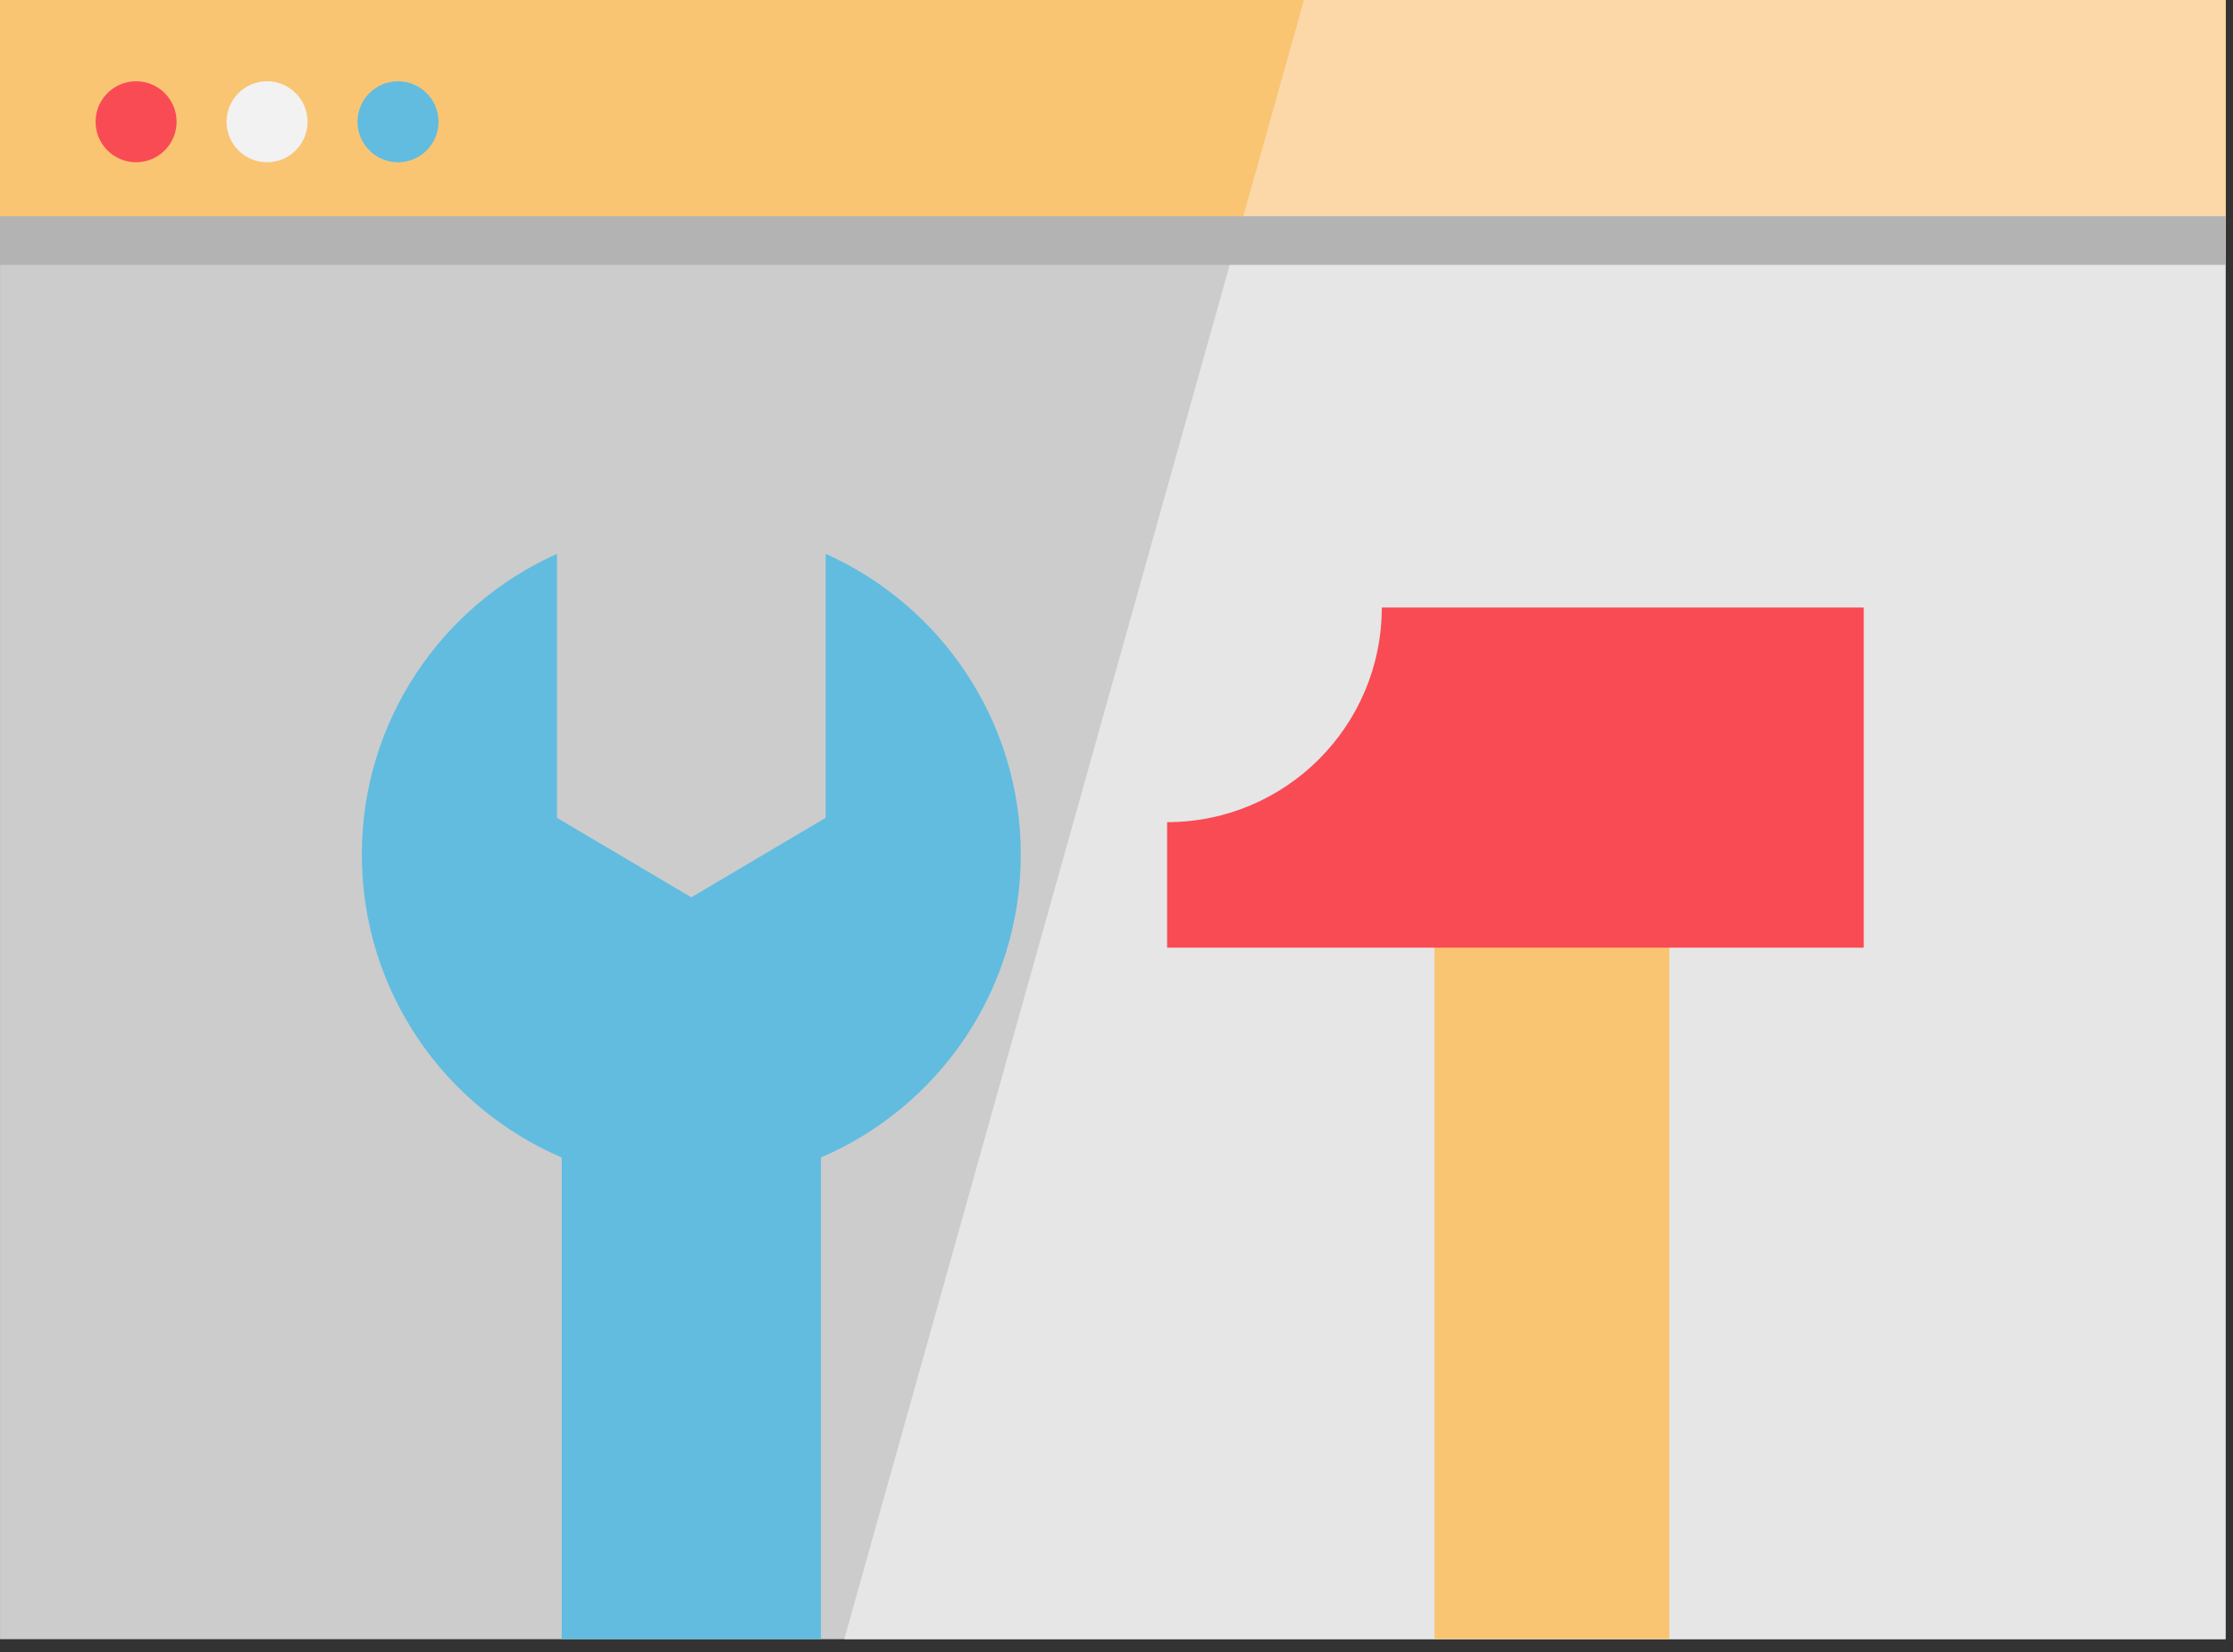
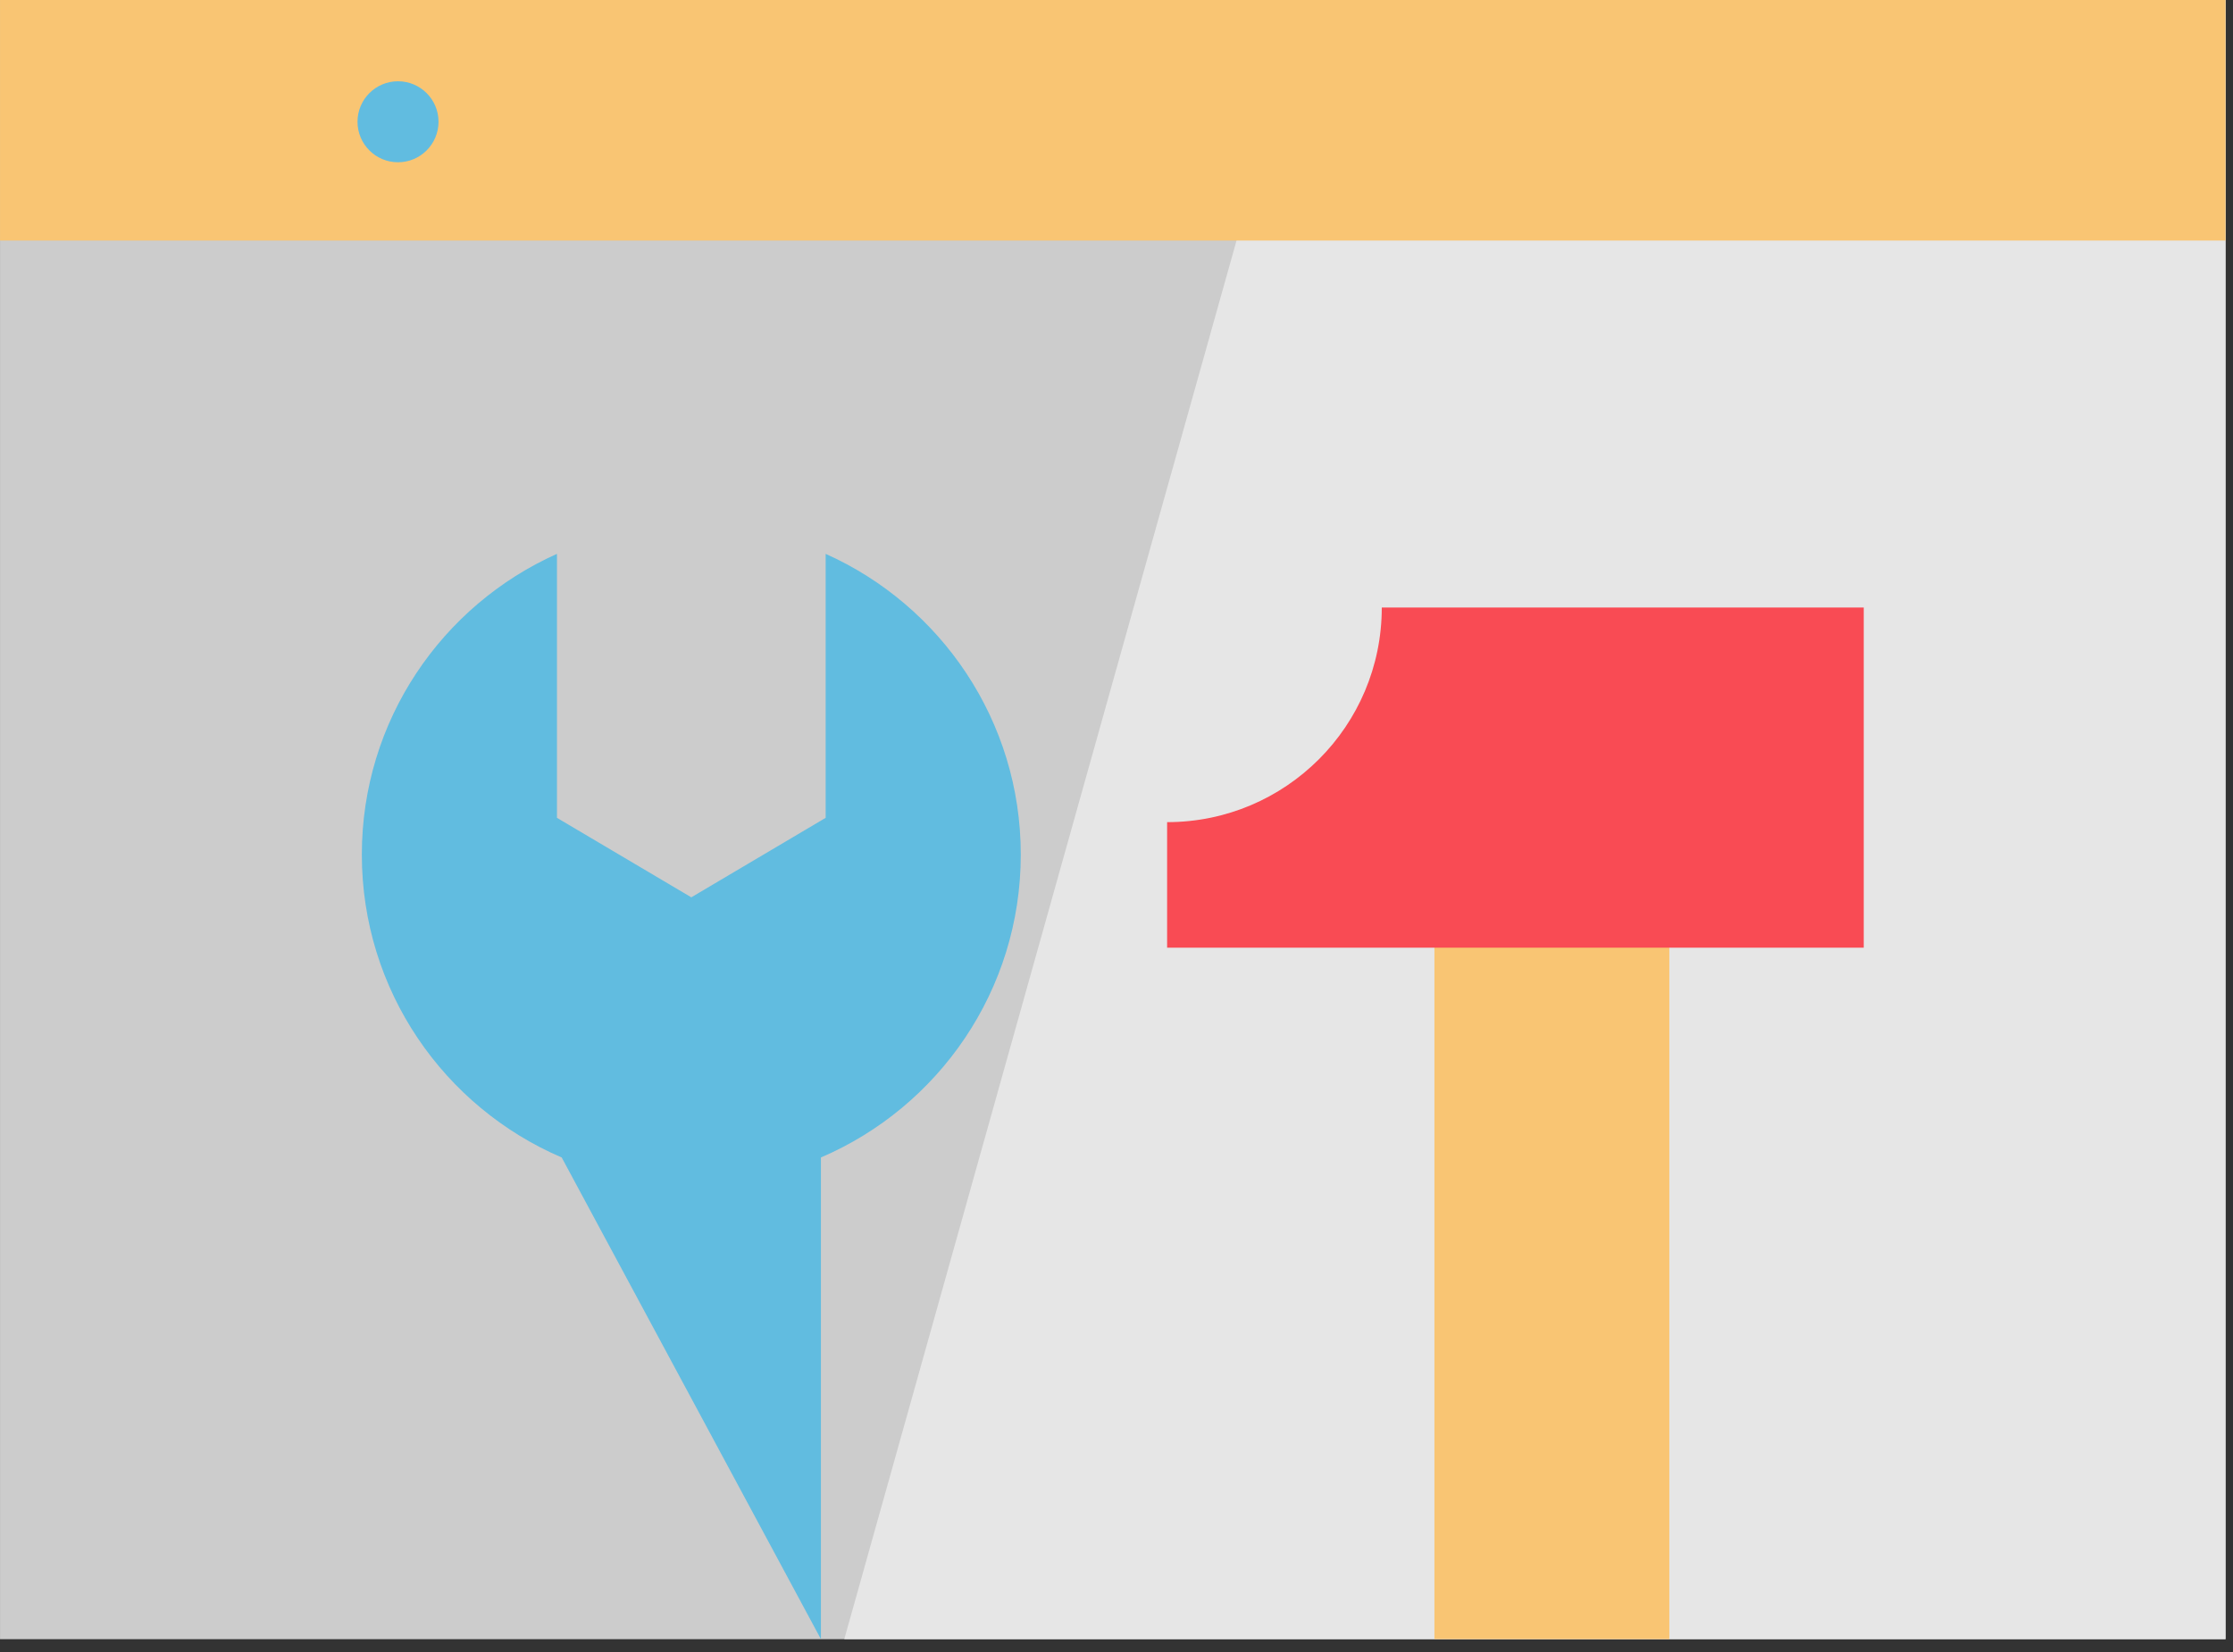
<svg xmlns="http://www.w3.org/2000/svg" xmlns:ns1="http://www.inkscape.org/namespaces/inkscape" xmlns:ns2="http://sodipodi.sourceforge.net/DTD/sodipodi-0.dtd" width="57.536" height="42.577" viewBox="0 0 57.536 42.577" id="svg3624" version="1.1" ns1:version="0.91 r13725" ns2:docname="software.svg">
  <rect x="0" y="0" width="57.536" height="42.577" fill="#333333" stroke="none" />
  <defs id="defs3626" />
  <ns2:namedview id="base" pagecolor="#ffffff" bordercolor="#666666" borderopacity="1.0" ns1:pageopacity="0.0" ns1:pageshadow="2" ns1:zoom="11.2" ns1:cx="29.992592" ns1:cy="20.403717" ns1:document-units="px" ns1:current-layer="layer1" showgrid="false" units="px" ns1:window-width="1920" ns1:window-height="1017" ns1:window-x="-8" ns1:window-y="-8" ns1:window-maximized="1" />
  <g ns1:label="Capa 1" ns1:groupmode="layer" id="layer1" transform="translate(0,-1009.785)">
    <g id="g3691" transform="matrix(0.112,0,0,0.112,0,1002.135)">
      <rect id="rect3633" height="378.994" width="511.993" style="fill:#cccccc" y="66.507" x="0.007" />
      <polygon id="polygon3635" points="194.232,445.498 300.494,66.504 512,66.504 512,445.498 " style="fill:#e6e6e6" />
      <rect id="rect3637" height="57.15" width="511.993" style="fill:#f9c573" y="66.507" x="0.007" />
-       <polygon id="polygon3639" points="284.467,123.655 300.494,66.504 512,66.504 512,123.655 " style="fill:#fcd8a9" />
-       <rect id="rect3641" height="11.182" width="512.005" style="fill:#b3b3b3" y="118.066" x="0" />
-       <circle id="circle3643" r="9.318" cy="96.324" cx="31.308" style="fill:#f94b54" />
      <circle id="circle3645" r="9.318" cy="96.324" cx="91.565" style="fill:#61bce0" />
-       <circle id="circle3647" r="9.318" cy="96.324" cx="61.437" style="fill:#f2f2f2" />
-       <path id="path3649" d="m 188.855,445.494 0,-110.839 c 27.036,-11.582 45.98,-38.424 45.98,-69.697 0,-30.849 -18.44,-57.373 -44.888,-69.204 l 0,60.745 -30.908,18.291 -30.908,-18.291 0,-60.745 c -26.448,11.831 -44.888,38.357 -44.888,69.204 0,31.274 18.944,58.117 45.98,69.697 l 0,110.839" style="fill:#61bce0" ns1:connector-curvature="0" />
+       <path id="path3649" d="m 188.855,445.494 0,-110.839 c 27.036,-11.582 45.98,-38.424 45.98,-69.697 0,-30.849 -18.44,-57.373 -44.888,-69.204 l 0,60.745 -30.908,18.291 -30.908,-18.291 0,-60.745 c -26.448,11.831 -44.888,38.357 -44.888,69.204 0,31.274 18.944,58.117 45.98,69.697 " style="fill:#61bce0" ns1:connector-curvature="0" />
      <polyline id="polyline3651" points="329.999,445.492 329.999,275.194 384.04,275.194 384.04,445.492 " style="fill:#f9c573" />
      <path id="path3653" d="m 317.886,208.108 c 0,27.273 -22.11,49.383 -49.383,49.383 l 0,28.883 160.261,0 0,-78.267 -110.878,0 0,0.001 z" style="fill:#f94b54" ns1:connector-curvature="0" />
      <g id="g3655" />
      <g id="g3657" />
      <g id="g3659" />
      <g id="g3661" />
      <g id="g3663" />
      <g id="g3665" />
      <g id="g3667" />
      <g id="g3669" />
      <g id="g3671" />
      <g id="g3673" />
      <g id="g3675" />
      <g id="g3677" />
      <g id="g3679" />
      <g id="g3681" />
      <g id="g3683" />
    </g>
  </g>
</svg>